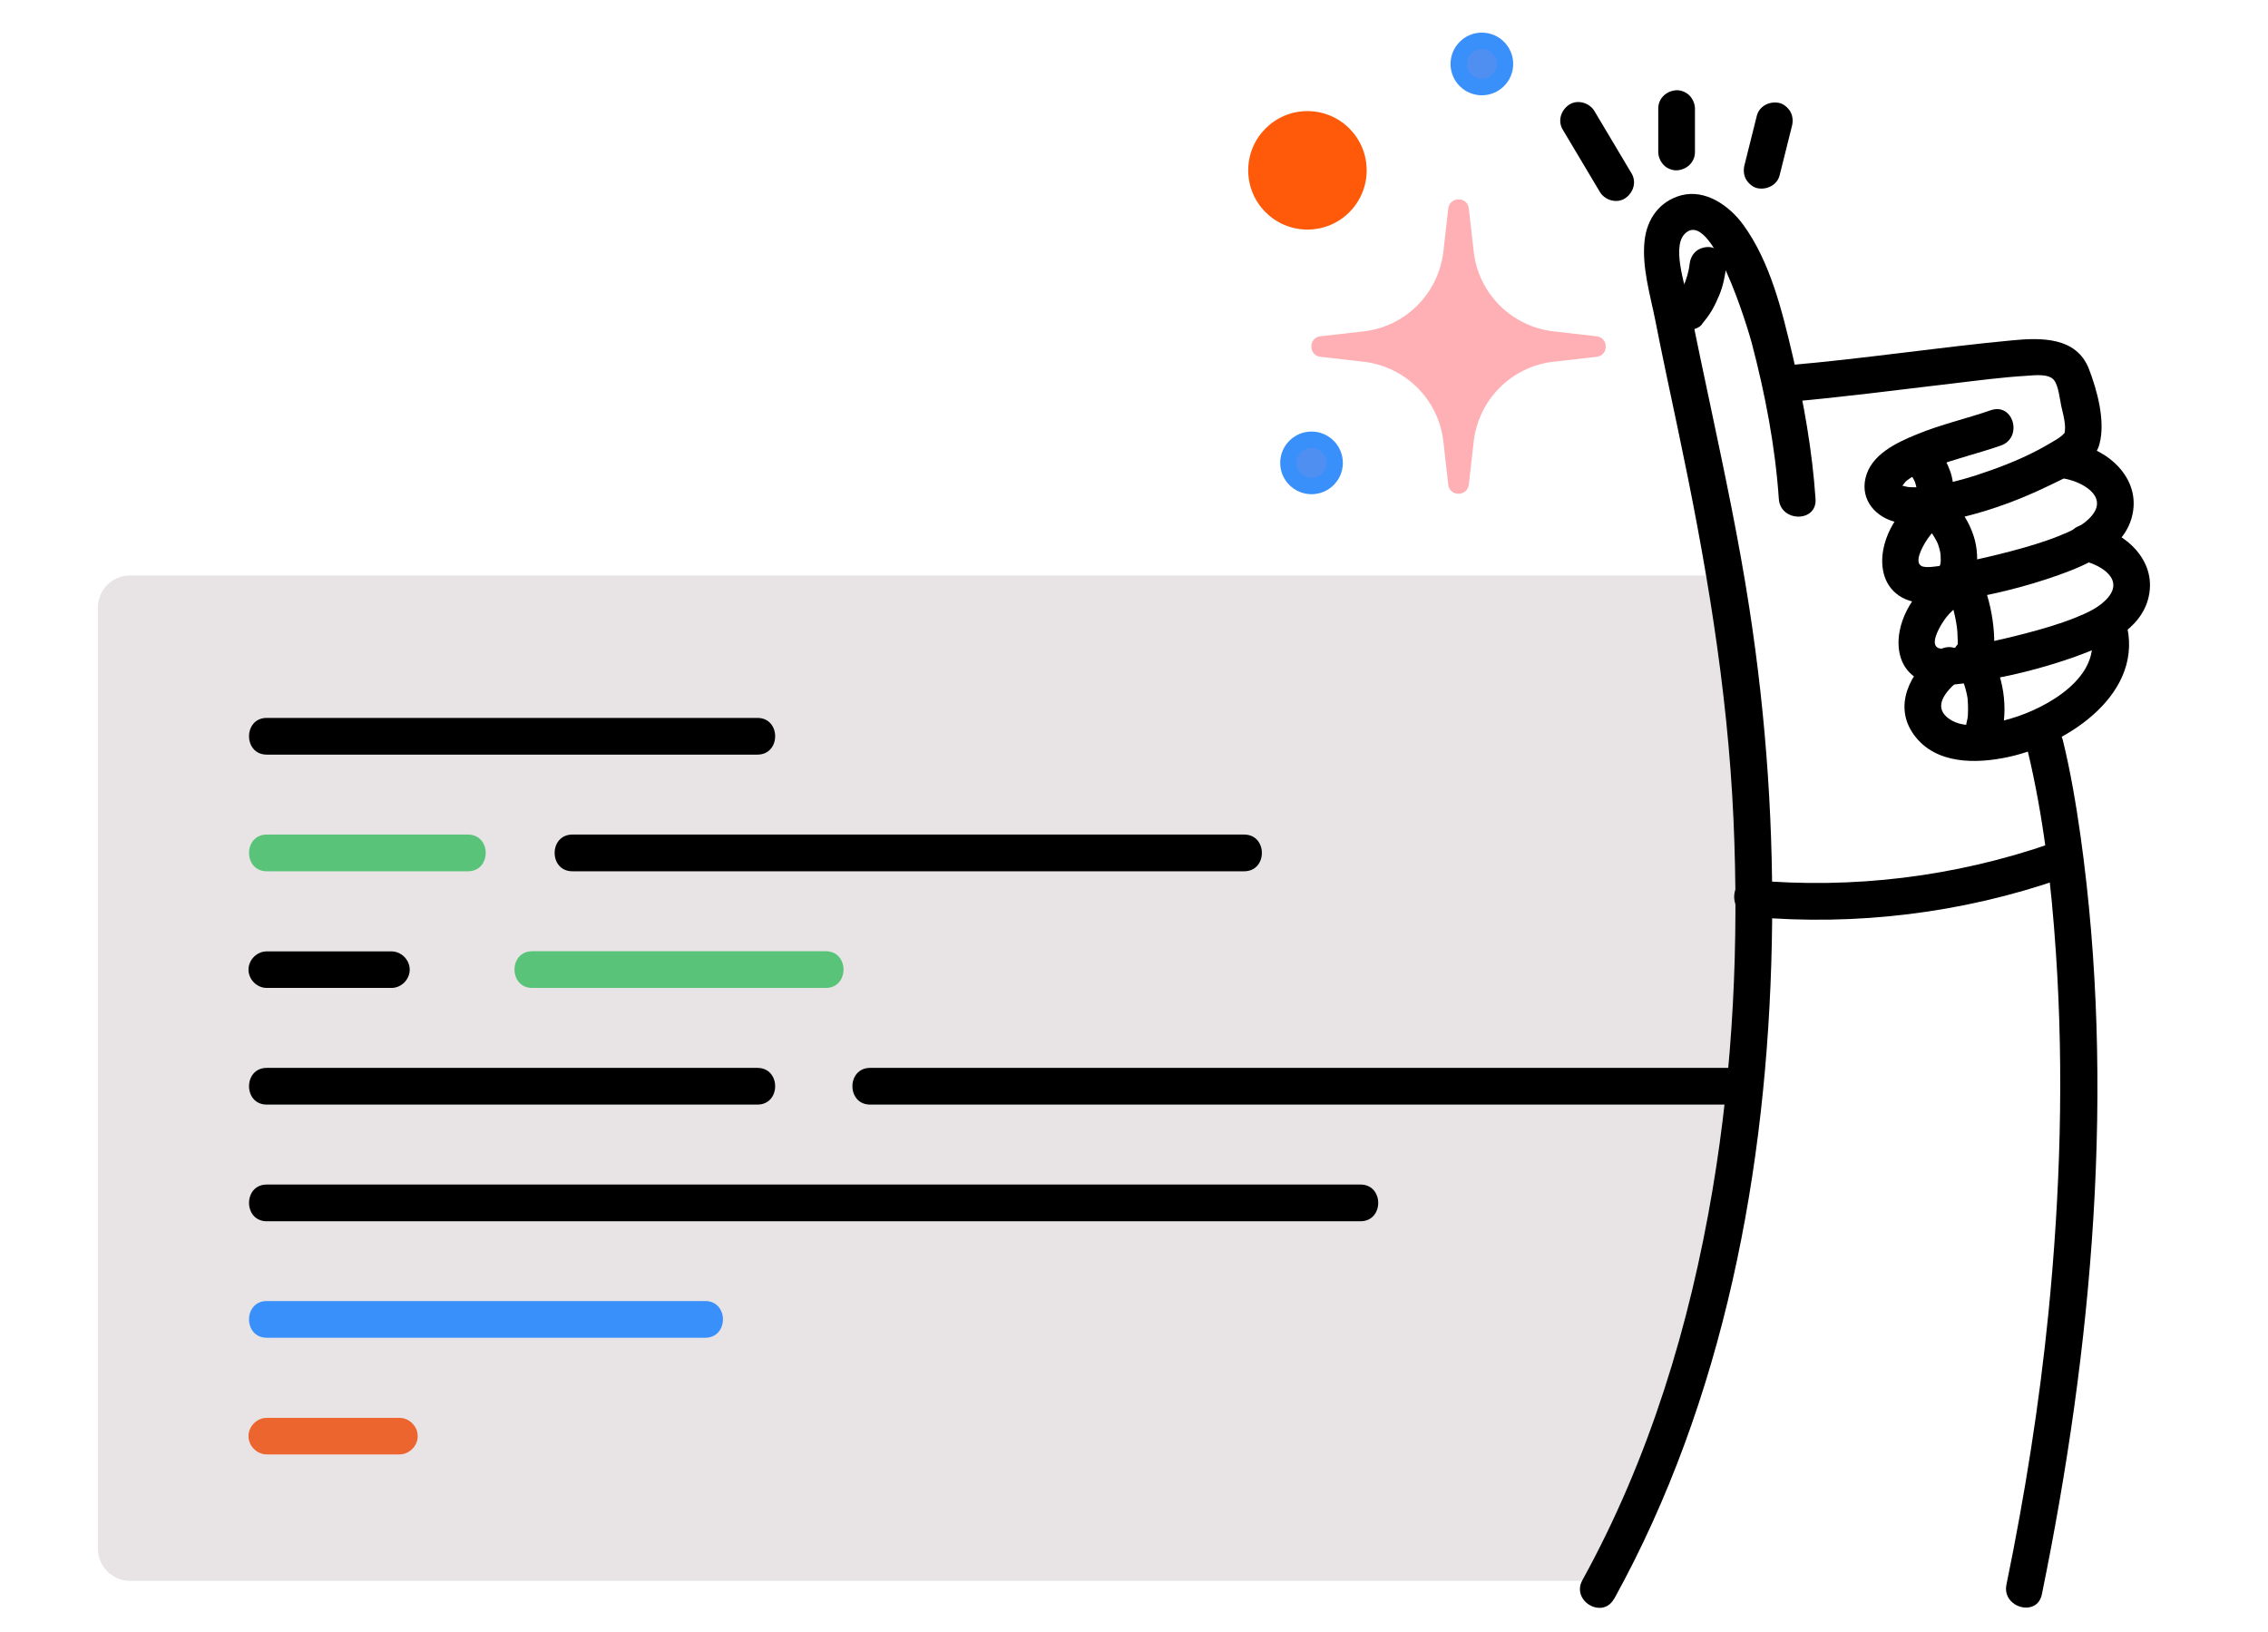
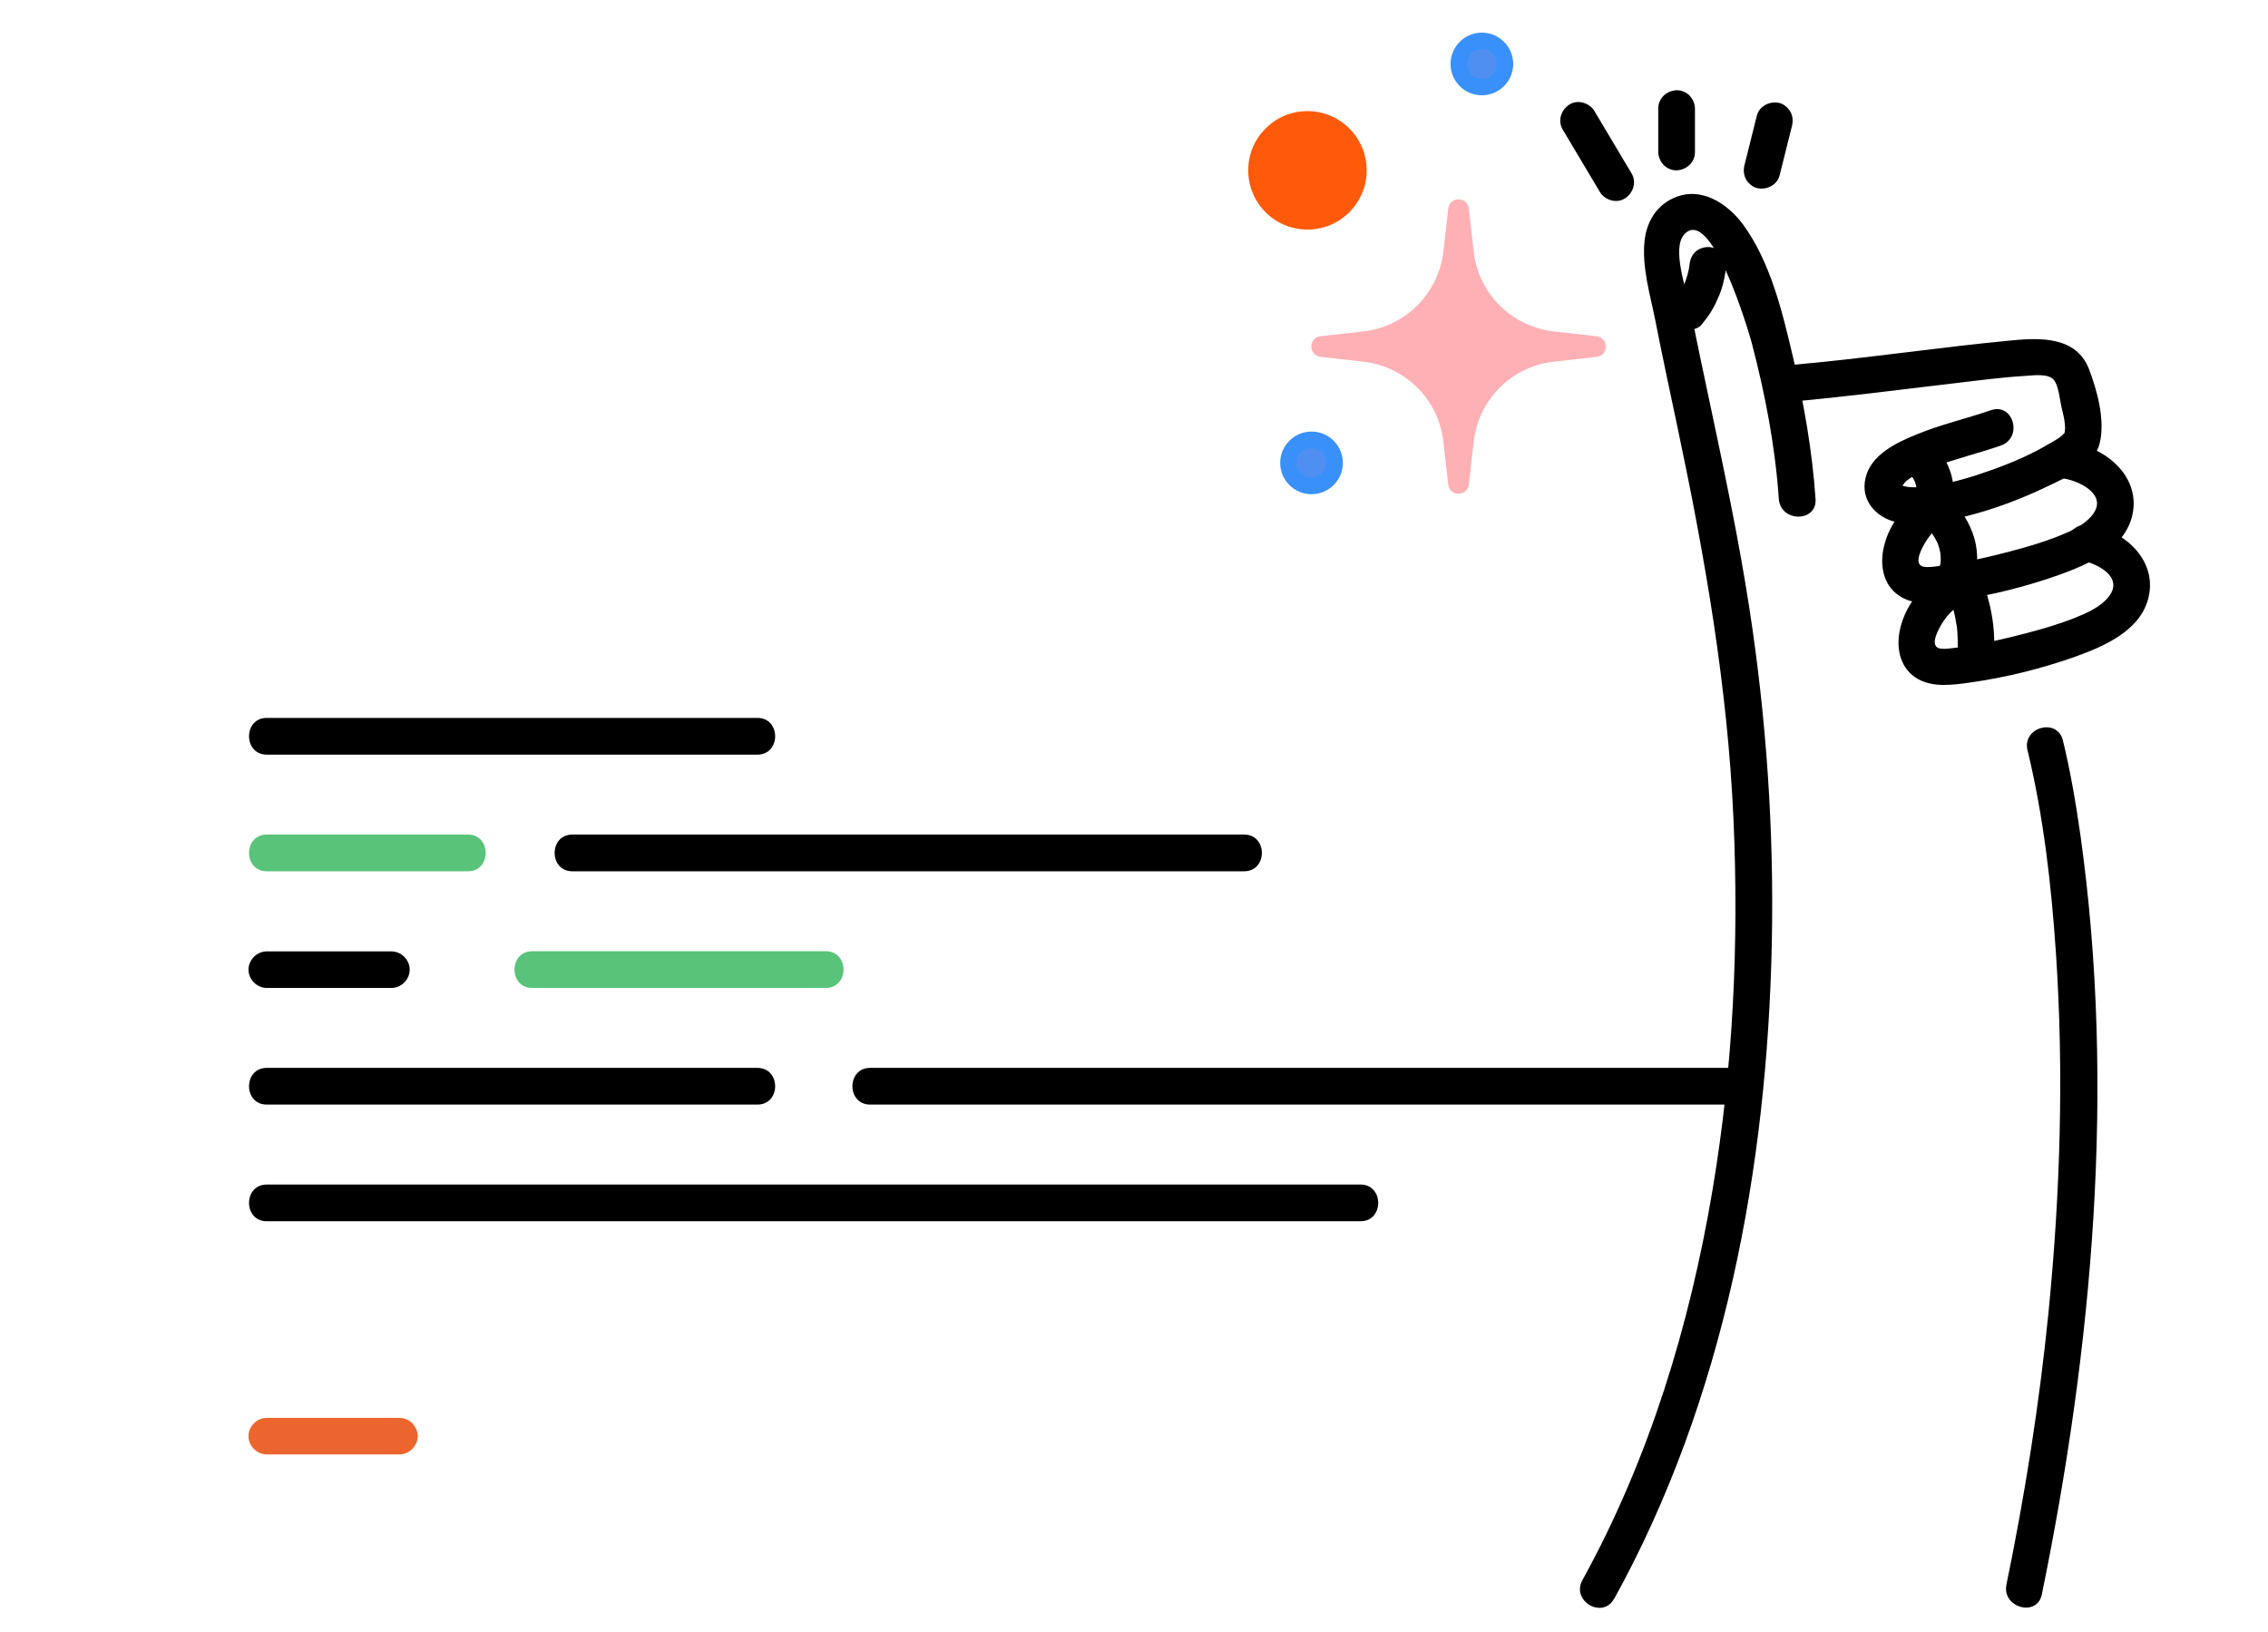
<svg xmlns="http://www.w3.org/2000/svg" width="139" height="100" viewBox="0 0 139 100" fill="none">
  <g clip-path="url(#clip0_165_2667)">
    <path d="M97.85 21.87L95.21 22.17C92.64 22.46 90.62 24.49 90.32 27.06L90.02 29.7C89.93 30.45 88.84 30.45 88.76 29.7L88.46 27.06C88.17 24.49 86.14 22.47 83.57 22.17L80.93 21.87C80.18 21.78 80.18 20.69 80.93 20.61L83.57 20.31C86.14 20.02 88.16 17.99 88.46 15.42L88.76 12.78C88.85 12.03 89.94 12.03 90.02 12.78L90.32 15.42C90.61 17.99 92.64 20.01 95.21 20.31L97.85 20.61C98.6 20.7 98.6 21.79 97.85 21.87Z" fill="#FFB0B4" />
    <path d="M80.13 14.07C82.135 14.07 83.76 12.445 83.76 10.44C83.76 8.435 82.135 6.81 80.13 6.81C78.125 6.81 76.5 8.435 76.5 10.44C76.5 12.445 78.125 14.07 80.13 14.07Z" fill="#FF5A0A" />
    <path d="M90.82 5.34C91.604 5.34 92.24 4.704 92.24 3.92C92.24 3.136 91.604 2.5 90.82 2.5C90.036 2.5 89.4 3.136 89.4 3.92C89.4 4.704 90.036 5.34 90.82 5.34Z" fill="#4E8FF1" stroke="#3990FA" stroke-miterlimit="10" />
    <path d="M80.38 29.79C81.164 29.79 81.8 29.154 81.8 28.37C81.8 27.586 81.164 26.95 80.38 26.95C79.596 26.95 78.96 27.586 78.96 28.37C78.96 29.154 79.596 29.79 80.38 29.79Z" fill="#4E8FF1" stroke="#3990FA" stroke-miterlimit="10" />
-     <path d="M106.94 66.57C105.86 77.31 103.14 87.89 98.24 96.89H7.97C6.88 96.89 6 96 6 94.92V37.24C6 36.15 6.88 35.27 7.97 35.27H105.75C105.89 36.1 106.03 36.95 106.16 37.78C107.53 46.82 107.92 56.77 106.94 66.57Z" fill="#E8E4E6" />
    <path d="M16.35 46.25H46.42C47.87 46.25 47.87 44 46.42 44H16.35C14.9 44 14.9 46.25 16.35 46.25Z" fill="black" />
    <path d="M16.35 53.4H28.68C30.13 53.4 30.13 51.15 28.68 51.15H16.35C14.9 51.15 14.9 53.4 16.35 53.4Z" fill="#5AC37A" />
    <path d="M35.08 53.4H76.25C77.7 53.4 77.7 51.15 76.25 51.15H35.08C33.63 51.15 33.63 53.4 35.08 53.4Z" fill="black" />
    <path d="M16.35 60.55H23.99C24.6 60.55 25.11 60.03 25.11 59.43C25.11 58.83 24.6 58.31 23.99 58.31H16.35C15.74 58.31 15.23 58.83 15.23 59.43C15.23 60.03 15.74 60.55 16.35 60.55Z" fill="black" />
    <path d="M32.62 60.55H50.61C52.06 60.55 52.06 58.3 50.61 58.3H32.62C31.17 58.3 31.17 60.55 32.62 60.55Z" fill="#5AC37A" />
    <path d="M16.35 67.7H46.42C47.87 67.7 47.87 65.45 46.42 65.45H16.35C14.9 65.45 14.9 67.7 16.35 67.7Z" fill="black" />
    <path d="M106.94 65.45H53.33C51.88 65.45 51.88 67.7 53.33 67.7H106.94C108.39 67.7 108.39 65.45 106.94 65.45Z" fill="black" />
    <path d="M16.35 74.85H83.38C84.83 74.85 84.83 72.6 83.38 72.6H16.35C14.9 72.6 14.9 74.85 16.35 74.85Z" fill="black" />
-     <path d="M16.35 81.99H43.22C44.67 81.99 44.67 79.74 43.22 79.74H16.35C14.9 79.74 14.9 81.99 16.35 81.99Z" fill="#3990FA" />
    <path d="M16.35 89.14H24.48C25.09 89.14 25.6 88.62 25.6 88.02C25.6 87.42 25.09 86.9 24.48 86.9H16.35C15.74 86.9 15.23 87.42 15.23 88.02C15.23 88.62 15.74 89.14 16.35 89.14Z" fill="#EC652E" />
    <path d="M98.93 97.99C105.67 85.78 108.31 71.61 108.59 57.78C108.73 50.91 108.26 44.04 107.21 37.25C106.58 33.15 105.72 29.08 104.86 25.02C104.42 22.95 103.98 20.88 103.57 18.8C103.39 17.87 102.43 15.24 103.22 14.37C104.86 12.55 107.14 20.19 107.36 21.02C108.18 24.14 108.8 27.36 109.02 30.58C109.12 32.02 111.37 32.03 111.27 30.58C111.07 27.63 110.55 24.68 109.87 21.81C109.23 19.09 108.5 16.04 106.82 13.75C105.98 12.61 104.53 11.58 103.04 11.97C101.7 12.33 100.93 13.43 100.79 14.77C100.62 16.38 101.14 18.08 101.45 19.64C101.89 21.88 102.37 24.1 102.84 26.33C104.51 34.23 105.88 42.12 106.24 50.2C106.58 57.78 106.22 65.42 104.96 72.91C103.56 81.24 101.07 89.43 96.98 96.85C96.28 98.12 98.22 99.26 98.92 97.99H98.93Z" fill="black" />
    <path d="M109.63 24.63C112.99 24.34 116.34 23.89 119.7 23.5C121.21 23.32 122.72 23.12 124.24 23.03C124.68 23 125.54 22.89 125.87 23.28C126.16 23.61 126.24 24.48 126.33 24.89C126.43 25.34 126.68 26.17 126.5 26.62C126.56 26.47 126.46 26.62 126.39 26.68C126.18 26.87 125.89 27.02 125.64 27.17C124.52 27.84 123.31 28.36 122.08 28.8C120.85 29.24 119.6 29.62 118.32 29.79C117.86 29.85 117.36 29.9 116.89 29.84C116.91 29.84 116.58 29.77 116.47 29.74C116.51 29.75 116.66 29.79 116.46 29.72C116.49 29.73 116.55 29.79 116.53 29.81C116.55 29.79 116.58 29.76 116.53 29.84C116.63 29.69 116.53 29.82 116.51 29.84C116.62 29.78 116.71 29.57 116.87 29.45C117.33 29.09 117.92 28.85 118.46 28.64C119.82 28.12 121.24 27.79 122.62 27.31C124 26.83 123.4 24.67 122.02 25.14C120.52 25.66 118.96 26.01 117.48 26.62C116.23 27.13 114.66 27.86 114.33 29.31C114.02 30.65 114.96 31.71 116.21 32C117.59 32.31 119.12 31.99 120.46 31.65C122.18 31.22 123.86 30.59 125.46 29.82C126.59 29.28 128.32 28.54 128.67 27.22C129.05 25.81 128.53 23.92 128.02 22.6C127.25 20.64 125.08 20.69 123.32 20.86C118.75 21.29 114.21 21.99 109.64 22.38C108.21 22.5 108.19 24.75 109.64 24.63H109.63Z" fill="black" />
    <path d="M118.97 29.7C117.24 30.23 115.75 31.91 115.42 33.69C115.21 34.83 115.49 36.02 116.57 36.62C117.5 37.13 118.68 36.97 119.68 36.83C121.86 36.53 124.1 35.98 126.18 35.24C127.97 34.6 130.24 33.62 130.69 31.55C131.19 29.3 129.2 27.53 127.14 27.17C126.54 27.06 125.93 27.33 125.76 27.96C125.61 28.5 125.94 29.24 126.55 29.34C127.55 29.52 129.19 30.37 128.23 31.57C127.73 32.2 126.89 32.57 126.16 32.86C125.2 33.24 124.21 33.53 123.22 33.79C122.23 34.05 121.29 34.27 120.32 34.46C119.91 34.54 119.5 34.62 119.09 34.66C118.78 34.69 118.04 34.84 117.76 34.69C117.31 34.44 117.81 33.55 118.01 33.22C118.37 32.63 118.9 32.08 119.57 31.87C120.95 31.45 120.36 29.28 118.97 29.7Z" fill="black" />
    <path d="M119.97 34.71C118.24 35.24 116.75 36.92 116.42 38.7C116.21 39.84 116.49 41.03 117.57 41.63C118.5 42.14 119.68 41.98 120.68 41.84C122.86 41.54 125.1 40.99 127.18 40.25C128.97 39.61 131.24 38.63 131.69 36.56C132.19 34.31 130.2 32.54 128.14 32.18C127.54 32.07 126.93 32.34 126.76 32.97C126.61 33.51 126.94 34.25 127.55 34.35C128.55 34.53 130.19 35.38 129.23 36.58C128.73 37.21 127.89 37.58 127.16 37.87C126.2 38.25 125.21 38.54 124.22 38.8C123.23 39.06 122.29 39.28 121.32 39.47C120.91 39.55 120.5 39.63 120.09 39.67C119.78 39.7 119.04 39.85 118.76 39.7C118.31 39.45 118.81 38.56 119.01 38.23C119.37 37.64 119.9 37.09 120.57 36.88C121.95 36.46 121.36 34.29 119.97 34.71Z" fill="black" />
-     <path d="M118.62 39.98C117.09 41.2 115.99 43.25 117.31 45.05C118.63 46.85 121.1 46.83 123.11 46.39C126.76 45.6 131.54 42.45 130.28 38.08C129.88 36.69 127.71 37.28 128.11 38.68C128.91 41.46 125.45 43.39 123.27 44.03C122.17 44.35 120.43 44.79 119.42 44.03C118.32 43.21 119.49 42.14 120.21 41.57C120.69 41.19 120.61 40.37 120.21 39.98C119.74 39.51 119.1 39.6 118.62 39.98Z" fill="black" />
    <path d="M124.26 45.97C125.24 50.03 125.72 54.21 126 58.37C126.5 65.74 126.27 73.16 125.54 80.51C124.98 86.09 124.1 91.63 122.97 97.12C122.68 98.53 124.85 99.14 125.14 97.72C128.25 82.53 129.67 66.65 127.51 51.23C127.23 49.26 126.9 47.3 126.43 45.38C126.09 43.97 123.92 44.57 124.26 45.98V45.97Z" fill="black" />
-     <path d="M107.36 56.19C113.75 56.76 120.23 55.97 126.29 53.87C127.65 53.4 127.07 51.23 125.69 51.7C119.79 53.74 113.57 54.5 107.36 53.94C105.92 53.81 105.93 56.06 107.36 56.19Z" fill="black" />
    <path d="M99.99 10.62L97.72 6.81C97.42 6.3 96.69 6.08 96.18 6.41C95.67 6.74 95.45 7.41 95.78 7.95L98.05 11.76C98.35 12.27 99.08 12.49 99.59 12.16C100.1 11.83 100.32 11.16 99.99 10.62Z" fill="black" />
    <path d="M103.88 9.32V6.66C103.88 6.37 103.75 6.07 103.55 5.86C103.35 5.65 103.03 5.52 102.75 5.53C102.14 5.56 101.63 6.02 101.63 6.65V9.31C101.63 9.6 101.76 9.9 101.96 10.11C102.16 10.32 102.48 10.45 102.76 10.44C103.37 10.41 103.88 9.95 103.88 9.32Z" fill="black" />
    <path d="M109.07 10.74L109.83 7.7C109.9 7.41 109.87 7.09 109.72 6.83C109.58 6.6 109.32 6.37 109.05 6.31C108.47 6.18 107.82 6.49 107.67 7.1L106.91 10.14C106.84 10.43 106.87 10.75 107.02 11.01C107.16 11.24 107.42 11.47 107.69 11.53C108.27 11.66 108.92 11.35 109.07 10.74Z" fill="black" />
    <path d="M104.29 19.89C104.51 19.62 104.72 19.35 104.9 19.05C105.08 18.75 105.23 18.42 105.37 18.09C105.61 17.51 105.73 16.9 105.8 16.27C105.83 16 105.65 15.66 105.47 15.47C105.27 15.27 104.95 15.13 104.67 15.14C104.39 15.15 104.08 15.25 103.87 15.47C103.66 15.7 103.57 15.95 103.54 16.27C103.54 16.33 103.53 16.39 103.52 16.46L103.56 16.16C103.5 16.63 103.37 17.08 103.19 17.51L103.3 17.24C103.13 17.64 102.9 18.02 102.64 18.37L102.82 18.14C102.82 18.14 102.74 18.24 102.7 18.29C102.51 18.53 102.37 18.77 102.37 19.09C102.37 19.37 102.49 19.7 102.7 19.89C102.91 20.08 103.2 20.23 103.5 20.22C103.78 20.21 104.11 20.12 104.3 19.89H104.29Z" fill="black" />
    <path d="M117.16 29.16C117.16 29.16 117.21 29.22 117.24 29.26L117.06 29.03C117.2 29.21 117.31 29.41 117.4 29.62L117.29 29.35C117.39 29.58 117.45 29.82 117.49 30.06L117.45 29.76C117.47 29.92 117.48 30.09 117.47 30.25C117.46 30.53 117.6 30.85 117.8 31.05C118 31.25 118.32 31.39 118.6 31.38C118.88 31.37 119.19 31.27 119.4 31.05C119.61 30.83 119.72 30.56 119.73 30.25C119.74 29.98 119.71 29.72 119.67 29.46C119.64 29.28 119.6 29.1 119.54 28.93C119.45 28.68 119.35 28.44 119.22 28.21C119.09 27.98 118.92 27.77 118.75 27.56C118.58 27.35 118.22 27.23 117.95 27.23C117.68 27.23 117.34 27.35 117.15 27.56C116.96 27.77 116.81 28.06 116.82 28.36L116.86 28.66C116.91 28.85 117.01 29.02 117.15 29.16H117.16Z" fill="black" />
    <path d="M118.05 32.32C118.21 32.46 118.35 32.61 118.48 32.78L118.3 32.55C118.5 32.81 118.67 33.1 118.8 33.4L118.69 33.13C118.82 33.44 118.91 33.76 118.95 34.09L118.91 33.79C118.95 34.12 118.96 34.45 118.91 34.78L118.95 34.48C118.95 34.53 118.93 34.58 118.93 34.64C118.88 34.95 118.88 35.23 119.04 35.51C119.18 35.74 119.44 35.97 119.71 36.03C120.26 36.15 120.99 35.86 121.09 35.24C121.23 34.42 121.21 33.58 120.94 32.79C120.67 32 120.24 31.29 119.63 30.74C119.19 30.34 118.46 30.28 118.04 30.74C117.64 31.17 117.57 31.91 118.04 32.33L118.05 32.32Z" fill="black" />
-     <path d="M118.99 35.55C119.09 35.74 119.19 35.93 119.28 36.13C119.31 36.19 119.33 36.24 119.36 36.3C119.31 36.17 119.3 36.17 119.36 36.29C119.39 36.38 119.43 36.46 119.46 36.55C119.61 36.97 119.74 37.4 119.83 37.84C119.85 37.95 119.87 38.05 119.89 38.16C119.89 38.19 119.95 38.54 119.93 38.38C119.91 38.22 119.95 38.57 119.95 38.6C119.96 38.71 119.97 38.82 119.97 38.92C120 39.37 119.99 39.82 119.95 40.26C119.9 40.85 120.5 41.41 121.07 41.38C121.72 41.35 122.14 40.88 122.19 40.26C122.36 38.24 121.89 36.19 120.93 34.41C120.65 33.89 119.89 33.68 119.39 34.01C118.86 34.35 118.69 34.99 118.99 35.55Z" fill="black" />
-     <path d="M119.83 40.85C119.94 41.02 120.05 41.2 120.14 41.38C120.17 41.44 120.28 41.59 120.27 41.66C120.21 41.51 120.2 41.49 120.25 41.6L120.28 41.67C120.42 42.04 120.53 42.42 120.59 42.81C120.64 43.11 120.58 42.62 120.59 42.85C120.59 42.95 120.61 43.05 120.61 43.16C120.62 43.35 120.62 43.54 120.61 43.73C120.61 43.82 120.6 43.91 120.59 44C120.59 44.05 120.58 44.1 120.57 44.15C120.59 43.98 120.6 43.95 120.57 44.08C120.53 44.28 120.49 44.48 120.44 44.68C120.29 45.25 120.63 45.93 121.23 46.06C121.83 46.19 122.45 45.88 122.61 45.27C123.12 43.4 122.81 41.33 121.75 39.7C121.43 39.21 120.74 38.96 120.21 39.3C119.72 39.62 119.46 40.31 119.81 40.84L119.83 40.85Z" fill="black" />
+     <path d="M118.99 35.55C119.09 35.74 119.19 35.93 119.28 36.13C119.31 36.19 119.33 36.24 119.36 36.3C119.31 36.17 119.3 36.17 119.36 36.29C119.39 36.38 119.43 36.46 119.46 36.55C119.61 36.97 119.74 37.4 119.83 37.84C119.89 38.19 119.95 38.54 119.93 38.38C119.91 38.22 119.95 38.57 119.95 38.6C119.96 38.71 119.97 38.82 119.97 38.92C120 39.37 119.99 39.82 119.95 40.26C119.9 40.85 120.5 41.41 121.07 41.38C121.72 41.35 122.14 40.88 122.19 40.26C122.36 38.24 121.89 36.19 120.93 34.41C120.65 33.89 119.89 33.68 119.39 34.01C118.86 34.35 118.69 34.99 118.99 35.55Z" fill="black" />
  </g>
  <defs>
    <clipPath id="clip0_165_2667">
      <rect width="125.76" height="96.54" fill="white" transform="translate(6 2)" />
    </clipPath>
  </defs>
</svg>